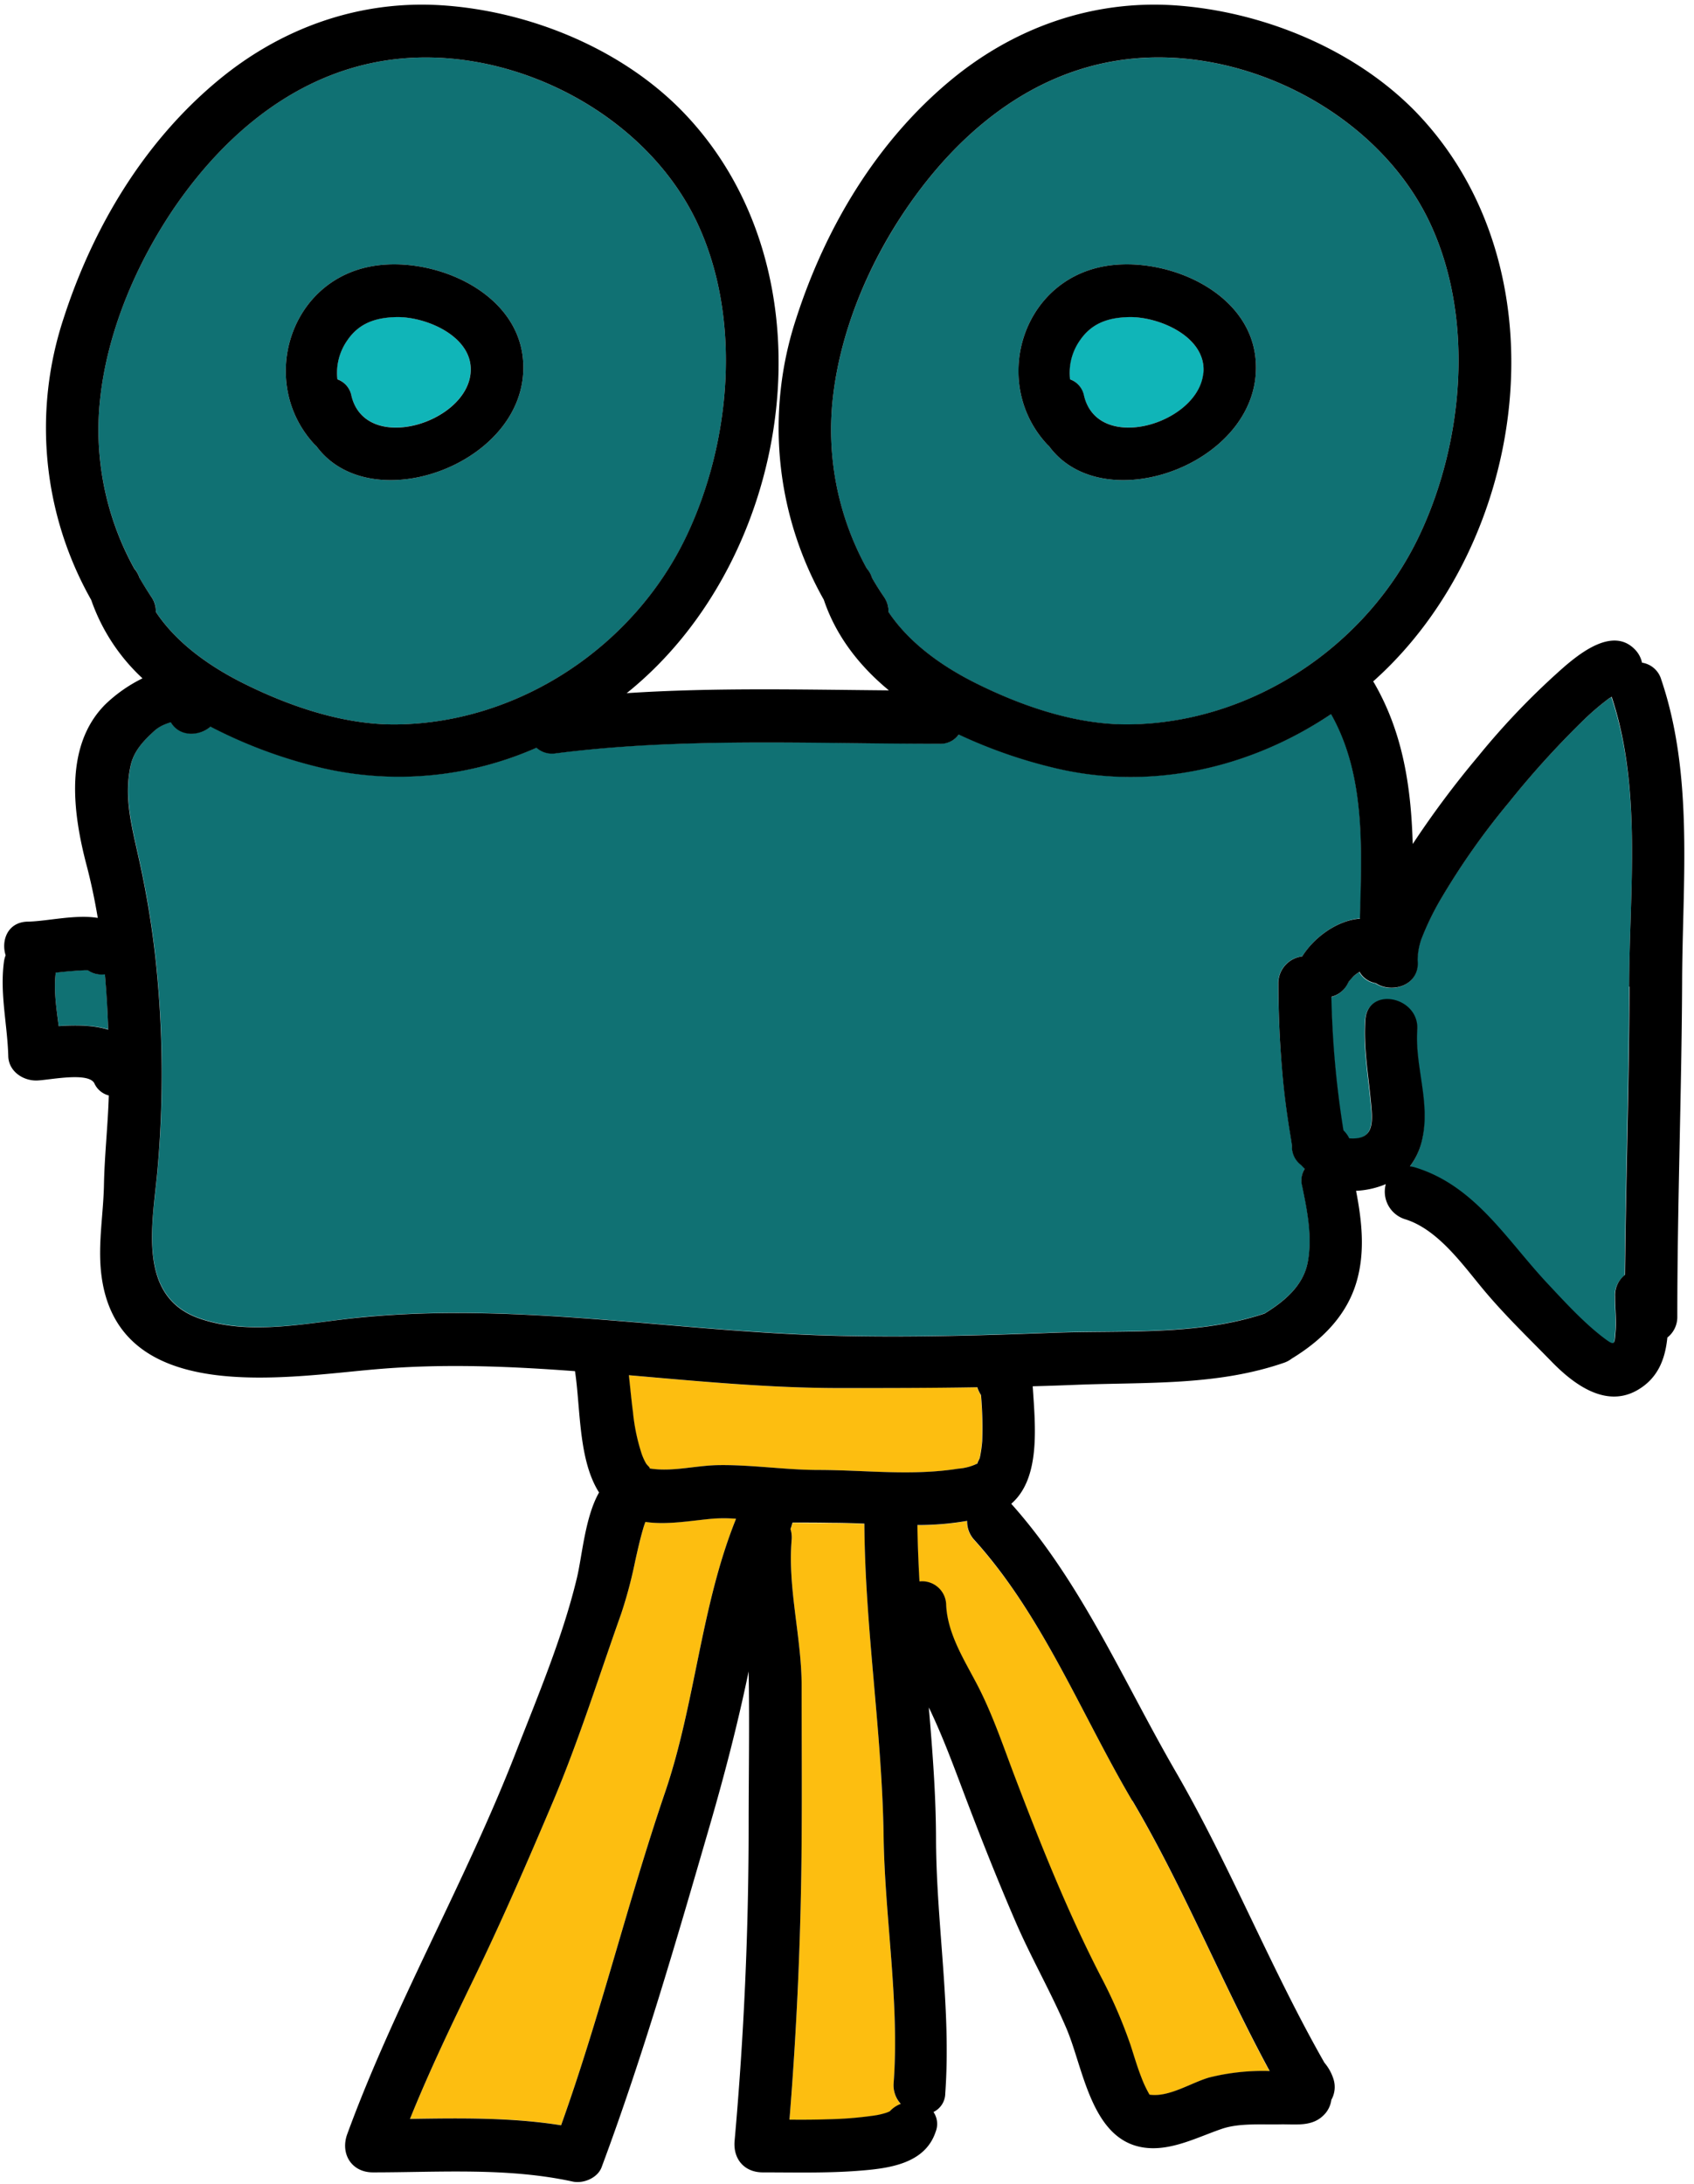
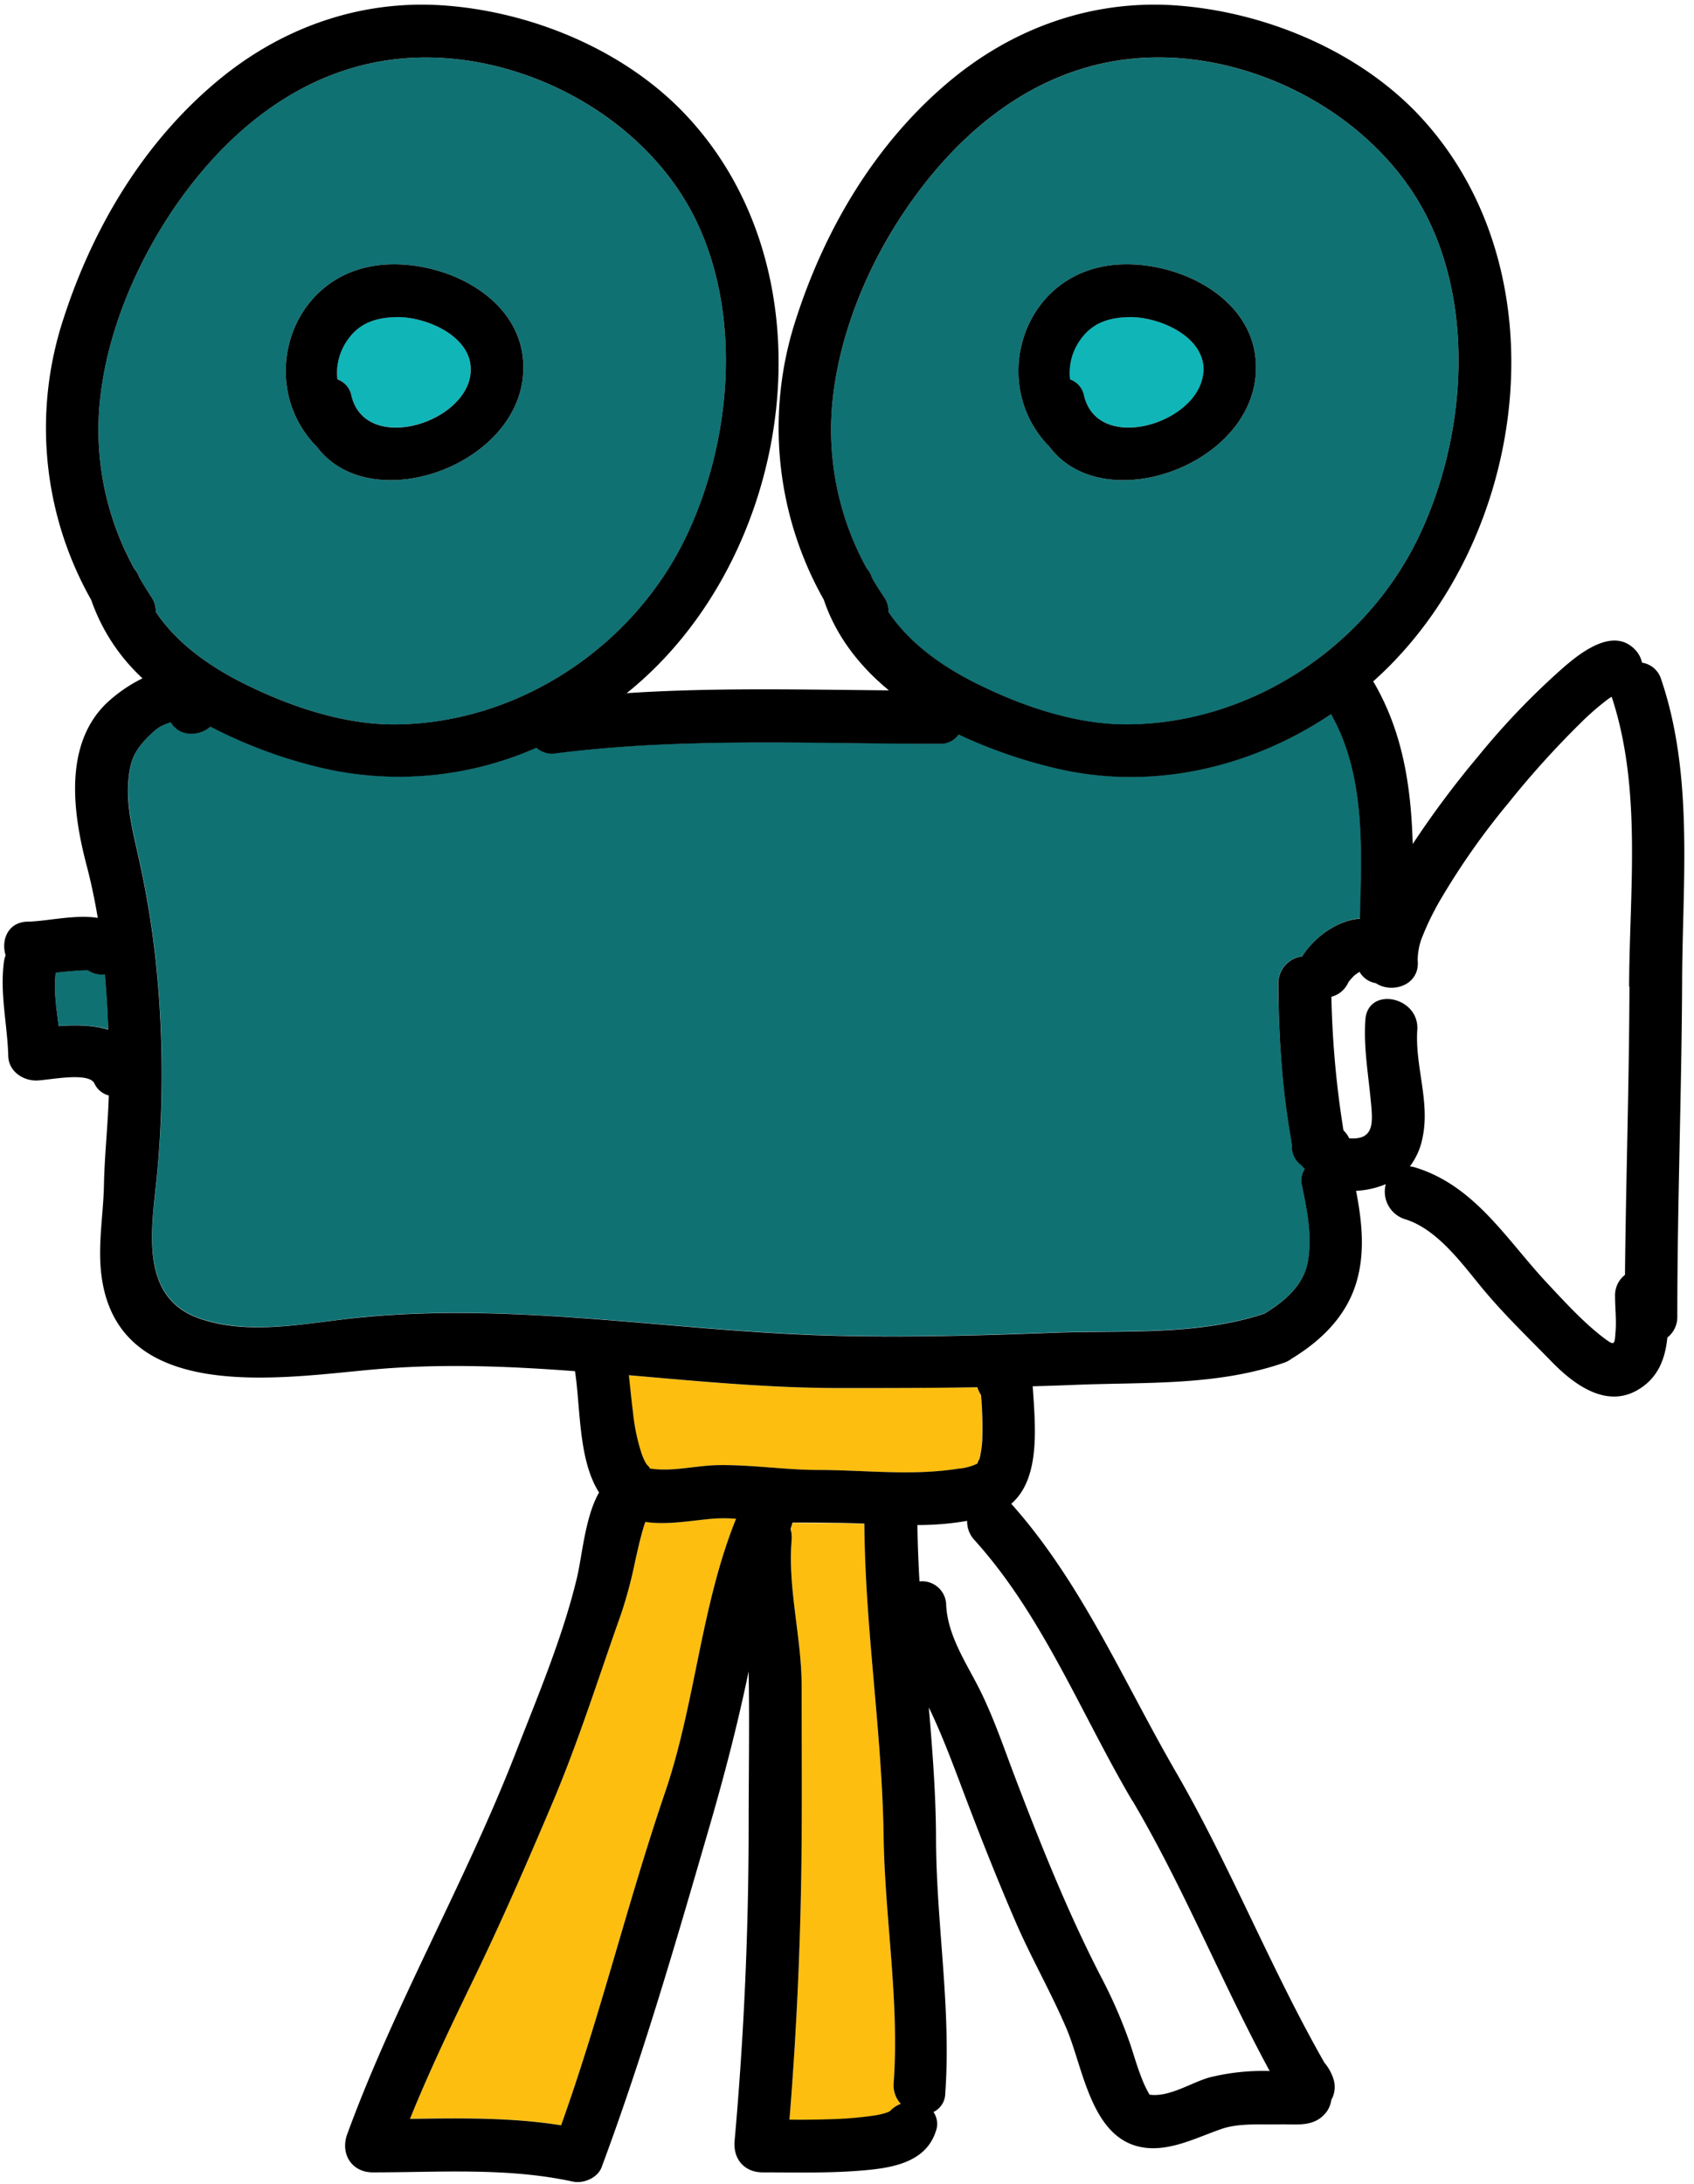
<svg xmlns="http://www.w3.org/2000/svg" height="454.0" preserveAspectRatio="xMidYMid meet" version="1.0" viewBox="73.8 34.9 352.2 454.0" width="352.2" zoomAndPan="magnify">
  <g id="change1_1">
    <path d="m259.6 468c1.23-17-1.85-34.36-2.09-51.36-0.32-21.71-3.86-43.22-4-64.93-2.38-0.09-4.75-0.17-7.1-0.17-2.61 0-5.22 0-7.83-0.05a6.17 6.17 0 0 0 -0.19 0.61 6.94 6.94 0 0 1 -0.24 0.73 6 6 0 0 1 0.24 2.27c-0.85 10.07 2.08 20.29 2.08 30.41 0 10.63 0.06 21.26 0 31.9q-0.18 29.14-2.53 58.22c2.65 0 5.29 0 7.93-0.08a76.82 76.82 0 0 0 9.34 -0.73 15.76 15.76 0 0 0 2.71 -0.58 7.39 7.39 0 0 0 0.88 -0.35 5.81 5.81 0 0 1 2.28 -1.54 5.7 5.7 0 0 1 -1.48 -4.35z" fill="#fdbe10" />
  </g>
  <g id="change2_1">
    <path d="m156 100.81c-4.14 0.13-7.52 1.27-10 4.83a11.77 11.77 0 0 0 -2.06 8.11 4.49 4.49 0 0 1 2.92 3.43c2.94 12.09 23.78 5.79 24.77-4.72 0.73-7.6-9.37-11.85-15.63-11.65z" fill="#10b5b8" />
  </g>
  <g id="change1_2">
    <path d="m221.73 350.64c-4.24 0.38-9.25 1.32-13.74 0.65a14.69 14.69 0 0 0 -0.49 1.46c-0.61 2.21-1.14 4.44-1.64 6.68a93.15 93.15 0 0 1 -2.93 11c-4.65 13.08-8.81 26.38-14.23 39.18-5.23 12.34-10.52 24.54-16.37 36.61-4.66 9.63-9.26 19.28-13.29 29.18 10.5-0.16 21.07-0.32 31.42 1.33 8.16-22.79 13.81-46.31 21.61-69.2 6.33-18.58 7.4-38.64 14.76-56.87a31 31 0 0 0 -5.1 -0.02z" fill="#fdbe10" />
  </g>
  <g id="change3_1">
    <path d="m218.87 81.47c-9.53-20.53-32.87-34.12-55.26-34.61-23.06-0.51-41.17 13-53.74 31.48-7.87 11.66-13.79 25.66-15.27 39.66a59.6 59.6 0 0 0 7.12 35.09 5.54 5.54 0 0 1 1.11 2c0.76 1.3 1.55 2.58 2.4 3.84a5.29 5.29 0 0 1 1 3.21c4.45 6.7 11.62 11.62 18.75 15.11 9.5 4.67 20.57 8.4 31.29 8.27 25.47-0.29 49.4-16.26 60.3-39.23 9.18-19.39 11.5-45.01 2.3-64.82zm-79.3 46.17a6.26 6.26 0 0 1 -0.53 -0.51c-11.36-12.46-5.38-33.49 11.71-36.81 12.56-2.44 30.42 4.86 31.77 19.16 2.02 21.39-31.42 33.92-42.95 18.16z" fill="#107173" />
  </g>
  <g id="change2_2">
    <path d="m308.3 100.81c-4.14 0.13-7.52 1.27-10 4.83a11.77 11.77 0 0 0 -2.06 8.11 4.49 4.49 0 0 1 2.92 3.43c2.97 12.09 23.84 5.82 24.84-4.72 0.68-7.6-9.41-11.85-15.7-11.65z" fill="#10b5b8" />
  </g>
  <g fill="#107173" id="change3_2">
    <path d="m371.2 81.47c-9.54-20.53-32.84-34.12-55.26-34.61-23.06-0.51-41.17 13-53.74 31.48-7.91 11.66-13.8 25.66-15.28 39.66a59.67 59.67 0 0 0 7.08 35.1 5.25 5.25 0 0 1 1.11 2q1.14 1.95 2.41 3.84a5.28 5.28 0 0 1 1 3.21c4.45 6.7 11.62 11.62 18.75 15.11 9.51 4.67 20.58 8.4 31.3 8.27 25.47-0.29 49.39-16.26 60.3-39.23 9.21-19.4 11.53-45.02 2.33-64.83zm-79.31 46.17a5 5 0 0 1 -0.52 -0.51c-11.37-12.46-5.37-33.49 11.7-36.81 12.57-2.44 30.42 4.86 31.77 19.16 2.03 21.39-31.42 33.92-42.95 18.16z" fill="inherit" />
    <path d="m95.61 237.46h-0.19a5.12 5.12 0 0 1 -3.37 -0.87h-0.63c-1.38 0.06-2.76 0.17-4.13 0.3l-1.9 0.2c-0.45 3.69 0.14 7.4 0.61 11.11 3.46-0.19 7.16-0.24 10.3 0.71-0.13-3.79-0.3-7.63-0.69-11.45z" fill="inherit" />
    <path d="m350.57 183.32c-16.77 11.2-37.37 16-57.31 11.24a102.77 102.77 0 0 1 -20.1 -7 4.61 4.61 0 0 1 -4 1.92h-0.79c-26.24 0-52.88-1.33-79 2a4.83 4.83 0 0 1 -4 -1.17 70.83 70.83 0 0 1 -44.43 4.24 99.62 99.62 0 0 1 -23.34 -8.62c-2.4 2-6.44 2.17-8.26-0.92-0.44 0.14-0.87 0.29-1.3 0.47a7.67 7.67 0 0 0 -1.91 1.14c-2.37 2.14-4.51 4.32-5.18 7.57-1.34 6.44 0.26 12.42 1.64 18.69a193.65 193.65 0 0 1 3.53 20.86 225.23 225.23 0 0 1 0.43 44.59c-1 10.91-4.32 26.13 8.78 30.65 10.77 3.71 23 0.78 33.94-0.27 31.65-3 62.84 2.61 94.41 3.73 16.29 0.58 32.78 0.11 49.07-0.5 14.55-0.55 30 0.67 44-4 4.11-2.54 8.1-5.78 9-10.81 0.94-5.24-0.13-10.57-1.2-15.72a4.5 4.5 0 0 1 0.55 -3.56c-0.21-0.2-0.49-0.49-0.77-0.79a4.74 4.74 0 0 1 -1.89 -4.11c-0.07-0.43-0.13-0.86-0.2-1.28-0.59-3.56-1.12-7.13-1.5-10.72a215.26 215.26 0 0 1 -1.19 -21.54 5.62 5.62 0 0 1 5 -5.68c2.58-4.13 7.42-7.53 12.06-7.9 0.32-14.39 1.18-29.71-6.04-42.51z" fill="inherit" />
-     <path d="m408.81 179.82c-0.3 0.18-0.56 0.35-0.67 0.43a54.65 54.65 0 0 0 -5.76 5 188.9 188.9 0 0 0 -15 16.62 150.65 150.65 0 0 0 -13.86 19.62 57.13 57.13 0 0 0 -4.28 8.75 13.5 13.5 0 0 0 -0.76 4.35c0.53 5.23-5.34 7-8.71 4.77a4.78 4.78 0 0 1 -3.33 -2.27l-0.05-0.08a11.4 11.4 0 0 0 -1.07 0.75s-0.16 0.17-0.38 0.38-0.55 0.62-0.81 0.94c0 0.05-0.08 0.16-0.2 0.38a5.24 5.24 0 0 1 -3.39 2.73 200.42 200.42 0 0 0 2.51 27.81 6.37 6.37 0 0 1 0.63 0.72 5.24 5.24 0 0 1 0.57 0.94c5.38 0.36 4.9-3.49 4.46-8-0.53-5.57-1.49-11-1.11-16.62 0.48-7.07 11.27-4.88 10.8 2.1-0.51 7.44 2.68 14.88 1.1 22.35a14.3 14.3 0 0 1 -2.64 6 6.18 6.18 0 0 1 1.19 0.25c12.38 3.88 18.91 15.07 27.33 24 3.62 3.87 7.65 8.29 11.88 11.48 2.26 1.7 2.16 1.28 2.37-1.5 0.18-2.39-0.07-4.81-0.11-7.2a5.35 5.35 0 0 1 2.06 -4.47c0.2-20 0.87-39.94 0.93-59.91 0.06-19.87 2.72-41.26-3.7-60.32z" fill="inherit" />
  </g>
  <g id="change1_3">
-     <path d="m309.22 409.29c-10.62-18-18.65-38.54-32.85-54.16a5.64 5.64 0 0 1 -1.53 -4 60.3 60.3 0 0 1 -10.34 0.87c0.05 3.91 0.21 7.82 0.43 11.72a5 5 0 0 1 5.55 4.9c0.29 6.12 3.87 11.57 6.61 16.88 3.16 6.15 5.33 12.71 7.79 19.15 5.32 13.95 10.85 27.77 17.68 41.06a101.38 101.38 0 0 1 6.25 14.4c0.73 2.23 1.38 4.5 2.24 6.68a23.45 23.45 0 0 0 1.71 3.63c4.05 0.6 8.62-2.48 12.42-3.57a46.07 46.07 0 0 1 12.56 -1.34c-10.02-18.51-17.83-38.12-28.52-56.22z" fill="#fdbe10" />
-   </g>
+     </g>
  <g id="change1_4">
    <path d="m277.72 324.94a6.15 6.15 0 0 1 -0.76 -1.62c-9.52 0.14-19 0.16-28.57 0.17-14.7 0-29.29-1.41-43.88-2.67 0.29 2.54 0.51 5.1 0.85 7.64a40 40 0 0 0 1.63 8.12 11.67 11.67 0 0 0 1.1 2.6c0.39 0.58 1.07 1 0.61 1 4.63 0.79 9.45-0.54 14.1-0.66 7-0.17 14.12 1 21.16 1 9.62 0 19.45 1.27 29-0.26a10.72 10.72 0 0 0 4.1 -1.12c-0.29 0.12 0.34-0.8 0.42-1.23a25.55 25.55 0 0 0 0.48 -3.37 76.84 76.84 0 0 0 -0.24 -9.6z" fill="#fdbe10" />
  </g>
  <g id="change4_1">
    <path d="m334.84 109.48c-1.35-14.3-19.2-21.6-31.77-19.16-17.07 3.32-23.07 24.35-11.7 36.81a5 5 0 0 0 0.52 0.51c11.53 15.76 44.98 3.23 42.95-18.16zm-10.87 3c-1 10.51-21.84 16.81-24.78 4.72a4.49 4.49 0 0 0 -2.92 -3.43 11.77 11.77 0 0 1 2.06 -8.11c2.45-3.56 5.83-4.7 10-4.83 6.26-0.22 16.35 4.03 15.67 11.63z" fill="inherit" />
  </g>
  <g id="change4_2">
    <path d="m419.19 176.18a4.93 4.93 0 0 0 -4 -3.51 5.55 5.55 0 0 0 -1.53 -2.8c-4.45-4.52-11 0.55-14.54 3.57a155 155 0 0 0 -18 18.71 196.42 196.42 0 0 0 -13.6 18.22c-0.34-11.58-1.93-22.93-8-33.45-0.07-0.12-0.15-0.24-0.23-0.35 32.48-28.92 40.18-86.23 8.71-118.57-12.83-13.08-32-20.8-50.1-22-17.07-1.1-33.23 4.66-46.35 15.51-15.49 12.82-26.1 30.65-32.22 49.62a72.66 72.66 0 0 0 5.75 58.46c2.54 7.57 7.42 13.79 13.53 18.84-18.14-0.16-36.42-0.61-54.52 0.58l0.09-0.07c34.82-28 43.82-87.68 11.45-120.94-12.79-13.11-31.95-20.83-50-22-17.07-1.1-33.23 4.66-46.35 15.51-15.55 12.85-26.16 30.68-32.28 49.65a72.62 72.62 0 0 0 5.76 58.46 40.2 40.2 0 0 0 10.67 16.31 30.6 30.6 0 0 0 -7.69 5.37c-8.74 8.7-6.74 22.86-3.93 33.52 0.94 3.58 1.7 7.23 2.32 10.92-4.61-0.78-10.61 0.71-14.55 0.77-4.17 0.07-5.59 3.89-4.61 7a6 6 0 0 0 -0.37 1.49c-0.84 6.61 0.74 12.9 0.92 19.47 0.08 3.12 3 5.12 5.9 5.07 2.48-0.05 10.76-1.87 12 0.59a4.52 4.52 0 0 0 3 2.52c-0.18 6.1-0.86 12.17-1 18.26-0.09 6.25-1.28 12.37-0.59 18.63 3.12 28 38.46 21.59 57.52 20 13.75-1.16 27.39-0.59 41 0.43 1.17 7.78 0.68 18.44 5 25.22-2.91 5.09-3.52 13.22-4.59 17.7-2.94 12.31-8.18 24.7-12.77 36.49-10.49 26.92-25.06 52.09-35 79.22-1.47 4.05 0.88 7.95 5.35 7.94 13.85 0 27.9-1.05 41.53 1.91 2.2 0.48 5.15-0.73 6-2.95 8.65-23.22 15.51-47 22.42-70.79 3.12-10.74 5.89-21.37 8.16-32.33v0.09c0.2 10.66 0 21.34 0 32q0 32.82-2.92 65.53c-0.33 3.74 2 6.52 5.82 6.54 6.56 0 13.11 0.18 19.66-0.31 6.27-0.47 14.06-1.31 16.32-8.13a4.4 4.4 0 0 0 -0.45 -4.11 4.34 4.34 0 0 0 2.45 -3.89c1.26-17.47-1.82-35-1.92-52.47 0-9.28-0.72-18.52-1.5-27.76 3.17 6.56 5.58 13.37 8.19 20.19 3.12 8.19 6.37 16.33 9.85 24.38 3.26 7.55 7.39 14.68 10.6 22.24 3.52 8.27 5.14 23.06 16 24.69 5.63 0.85 11.19-2.15 16.35-3.9 3.58-1.21 8.28-0.83 12-0.91 3.54-0.07 7 0.63 9.52-2.36a5.51 5.51 0 0 0 1.18 -2.74 5.42 5.42 0 0 0 0.47 -4.23 9.84 9.84 0 0 0 -1.91 -3.49c-11.23-19.71-19.57-40.91-30.94-60.55-10.87-18.79-19.58-39.33-34.17-55.65 6.15-5.33 5-16.17 4.46-24.43 3-0.08 5.93-0.18 8.9-0.3 14.56-0.59 29.28 0.25 43.29-4.57a5.56 5.56 0 0 0 1.66 -0.88c6.17-3.76 11.42-8.86 13.49-16 1.81-6.2 1.1-12.64-0.11-18.89a18 18 0 0 0 6.18 -1.39 6 6 0 0 0 4.08 7.32c6.73 2.11 11.82 9.32 16.12 14.49 4.47 5.38 9.39 10.09 14.26 15.08 4.53 4.66 11.27 9.79 17.92 5.9 4.28-2.5 5.72-6.52 6.16-10.89a5.42 5.42 0 0 0 2.07 -4.4c0-23.14 0.89-46.26 1-69.39 0.05-20.85 2.47-42.9-4.34-63.01zm-333.19 72.05c-0.47-3.71-1.06-7.42-0.61-11.11l1.9-0.2c1.37-0.13 2.75-0.24 4.13-0.3h0.63a5.12 5.12 0 0 0 3.37 0.87h0.19c0.34 3.82 0.56 7.66 0.69 11.48-3.14-0.97-6.84-0.97-10.3-0.74zm172.53-86.1a5.28 5.28 0 0 0 -1 -3.21q-1.28-1.89-2.41-3.84a5.25 5.25 0 0 0 -1.11 -2 59.67 59.67 0 0 1 -7.09 -35.08c1.48-14 7.37-28.06 15.28-39.67 12.57-18.46 30.68-32 53.74-31.48 22.42 0.49 45.72 14.08 55.26 34.61 9.2 19.81 6.88 45.43-2.32 64.81-10.91 23-34.83 38.94-60.3 39.23-10.72 0.13-21.79-3.6-31.3-8.27-7.13-3.48-14.28-8.4-18.75-15.1zm-155.7-7a5.54 5.54 0 0 0 -1.11 -2 59.6 59.6 0 0 1 -7.12 -35.13c1.48-14 7.4-28 15.27-39.66 12.57-18.46 30.68-32 53.74-31.48 22.43 0.49 45.73 14.08 55.26 34.61 9.2 19.81 6.88 45.43-2.32 64.81-10.9 23-34.83 38.94-60.3 39.23-10.72 0.13-21.79-3.6-31.29-8.27-7.13-3.49-14.3-8.41-18.75-15.11a5.29 5.29 0 0 0 -1 -3.21c-0.83-1.26-1.62-2.54-2.38-3.84zm109.24 252.42c-7.8 22.89-13.45 46.41-21.61 69.2-10.35-1.65-20.92-1.49-31.42-1.33 4-9.9 8.63-19.55 13.29-29.18 5.85-12.07 11.14-24.27 16.37-36.61 5.42-12.8 9.58-26.1 14.23-39.18a93.15 93.15 0 0 0 2.93 -11c0.5-2.24 1-4.47 1.64-6.68a14.69 14.69 0 0 1 0.49 -1.46c4.49 0.67 9.5-0.27 13.74-0.65a31 31 0 0 1 5.1 0c-7.36 18.25-8.43 38.34-14.76 56.89zm46.73 66.29a7.39 7.39 0 0 1 -0.88 0.35 15.76 15.76 0 0 1 -2.71 0.58 76.82 76.82 0 0 1 -9.34 0.73c-2.64 0.1-5.28 0.1-7.93 0.08q2.35-29.06 2.53-58.22c0.07-10.64 0-21.27 0-31.9 0-10.12-2.93-20.34-2.08-30.41a6 6 0 0 0 -0.24 -2.27 6.94 6.94 0 0 0 0.24 -0.73 6.17 6.17 0 0 1 0.19 -0.61c2.61 0 5.22 0 7.83 0.05 2.35 0 4.72 0.08 7.1 0.17 0.13 21.71 3.67 43.22 4 64.93 0.24 17 3.32 34.39 2.09 51.36a5.7 5.7 0 0 0 1.48 4.35 5.81 5.81 0 0 0 -2.28 1.54zm-14.8-133.33c-7 0-14.17-1.15-21.16-1-4.65 0.12-9.47 1.45-14.1 0.66 0.46 0-0.22-0.43-0.61-1a11.67 11.67 0 0 1 -1.1 -2.6 40 40 0 0 1 -1.63 -8.12c-0.34-2.54-0.56-5.1-0.85-7.64 14.59 1.26 29.18 2.67 43.88 2.67 9.52 0 19.05 0 28.57-0.17a6.15 6.15 0 0 0 0.76 1.62 76.84 76.84 0 0 1 0.25 9.59 25.55 25.55 0 0 1 -0.48 3.37c-0.08 0.43-0.71 1.35-0.42 1.23a10.72 10.72 0 0 1 -4.1 1.12c-9.6 1.54-19.43 0.28-29.01 0.27zm65.26 68.78c10.69 18.1 18.5 37.71 28.52 56.18a46.07 46.07 0 0 0 -12.56 1.34c-3.8 1.09-8.37 4.17-12.42 3.57a23.45 23.45 0 0 1 -1.71 -3.63c-0.86-2.18-1.51-4.45-2.24-6.68a101.38 101.38 0 0 0 -6.25 -14.4c-6.83-13.29-12.36-27.11-17.68-41.06-2.46-6.44-4.63-13-7.79-19.15-2.74-5.31-6.32-10.76-6.61-16.88a5 5 0 0 0 -5.55 -4.9c-0.22-3.9-0.38-7.81-0.43-11.72a60.3 60.3 0 0 0 10.34 -0.87 5.64 5.64 0 0 0 1.53 4c14.16 15.66 22.19 36.19 32.81 54.2zm35.32-175.55a5.62 5.62 0 0 0 -5 5.68 215.26 215.26 0 0 0 1.13 21.58c0.38 3.59 0.91 7.16 1.5 10.72 0.07 0.42 0.13 0.85 0.2 1.28a4.74 4.74 0 0 0 1.89 4.11c0.28 0.3 0.56 0.59 0.77 0.79a4.5 4.5 0 0 0 -0.55 3.56c1.07 5.15 2.14 10.48 1.2 15.72-0.89 5-4.88 8.27-9 10.81-14 4.67-29.43 3.45-44 4-16.29 0.61-32.78 1.08-49.07 0.5-31.57-1.12-62.76-6.76-94.41-3.73-11 1-23.17 4-33.94 0.27-13.1-4.52-9.77-19.74-8.78-30.65a225.23 225.23 0 0 0 -0.43 -44.59 193.65 193.65 0 0 0 -3.53 -20.86c-1.38-6.27-3-12.25-1.64-18.69 0.67-3.25 2.81-5.43 5.18-7.57a7.67 7.67 0 0 1 1.91 -1.14c0.43-0.18 0.86-0.33 1.3-0.47 1.82 3.09 5.86 2.95 8.26 0.92a99.62 99.62 0 0 0 23.34 8.62 70.83 70.83 0 0 0 44.43 -4.24 4.83 4.83 0 0 0 4 1.17c26.08-3.34 52.72-2 79-2h0.79a4.61 4.61 0 0 0 4 -1.92 102.77 102.77 0 0 0 20.1 7c19.94 4.75 40.54 0 57.31-11.24 7.22 12.8 6.36 28.12 6 42.52-4.54 0.32-9.42 3.72-12 7.85zm68 6.3c-0.06 20-0.73 39.94-0.93 59.91a5.35 5.35 0 0 0 -2.06 4.47c0 2.39 0.29 4.81 0.11 7.2-0.21 2.78-0.11 3.2-2.37 1.5-4.23-3.19-8.26-7.61-11.88-11.48-8.42-9-14.95-20.16-27.33-24a6.18 6.18 0 0 0 -1.19 -0.25 14.3 14.3 0 0 0 2.64 -6c1.58-7.47-1.61-14.91-1.1-22.35 0.47-7-10.32-9.17-10.8-2.1-0.38 5.62 0.58 11.05 1.11 16.62 0.44 4.55 0.92 8.4-4.46 8a5.24 5.24 0 0 0 -0.57 -0.94 6.37 6.37 0 0 0 -0.63 -0.72 200.42 200.42 0 0 1 -2.51 -27.77 5.24 5.24 0 0 0 3.39 -2.73c0.12-0.22 0.18-0.33 0.2-0.38 0.26-0.32 0.53-0.64 0.81-0.94s0.34-0.34 0.38-0.38a11.4 11.4 0 0 1 1.07 -0.75l0.05 0.08a4.78 4.78 0 0 0 3.33 2.27c3.37 2.26 9.24 0.46 8.71-4.77a13.5 13.5 0 0 1 0.76 -4.35 57.13 57.13 0 0 1 4.28 -8.75 150.65 150.65 0 0 1 13.86 -19.62 188.9 188.9 0 0 1 15 -16.62 54.65 54.65 0 0 1 5.76 -5c0.11-0.08 0.37-0.25 0.67-0.43 6.35 19.12 3.69 40.51 3.63 60.24z" fill="inherit" />
  </g>
  <g id="change4_3">
    <path d="m182.52 109.48c-1.35-14.3-19.21-21.6-31.77-19.16-17.09 3.32-23.07 24.35-11.71 36.81a6.26 6.26 0 0 0 0.53 0.51c11.53 15.76 44.97 3.23 42.95-18.16zm-10.88 3c-1 10.51-21.83 16.81-24.77 4.72a4.49 4.49 0 0 0 -2.92 -3.43 11.77 11.77 0 0 1 2.06 -8.11c2.44-3.56 5.82-4.7 10-4.83 6.25-0.22 16.35 4.03 15.63 11.63z" fill="inherit" />
  </g>
</svg>